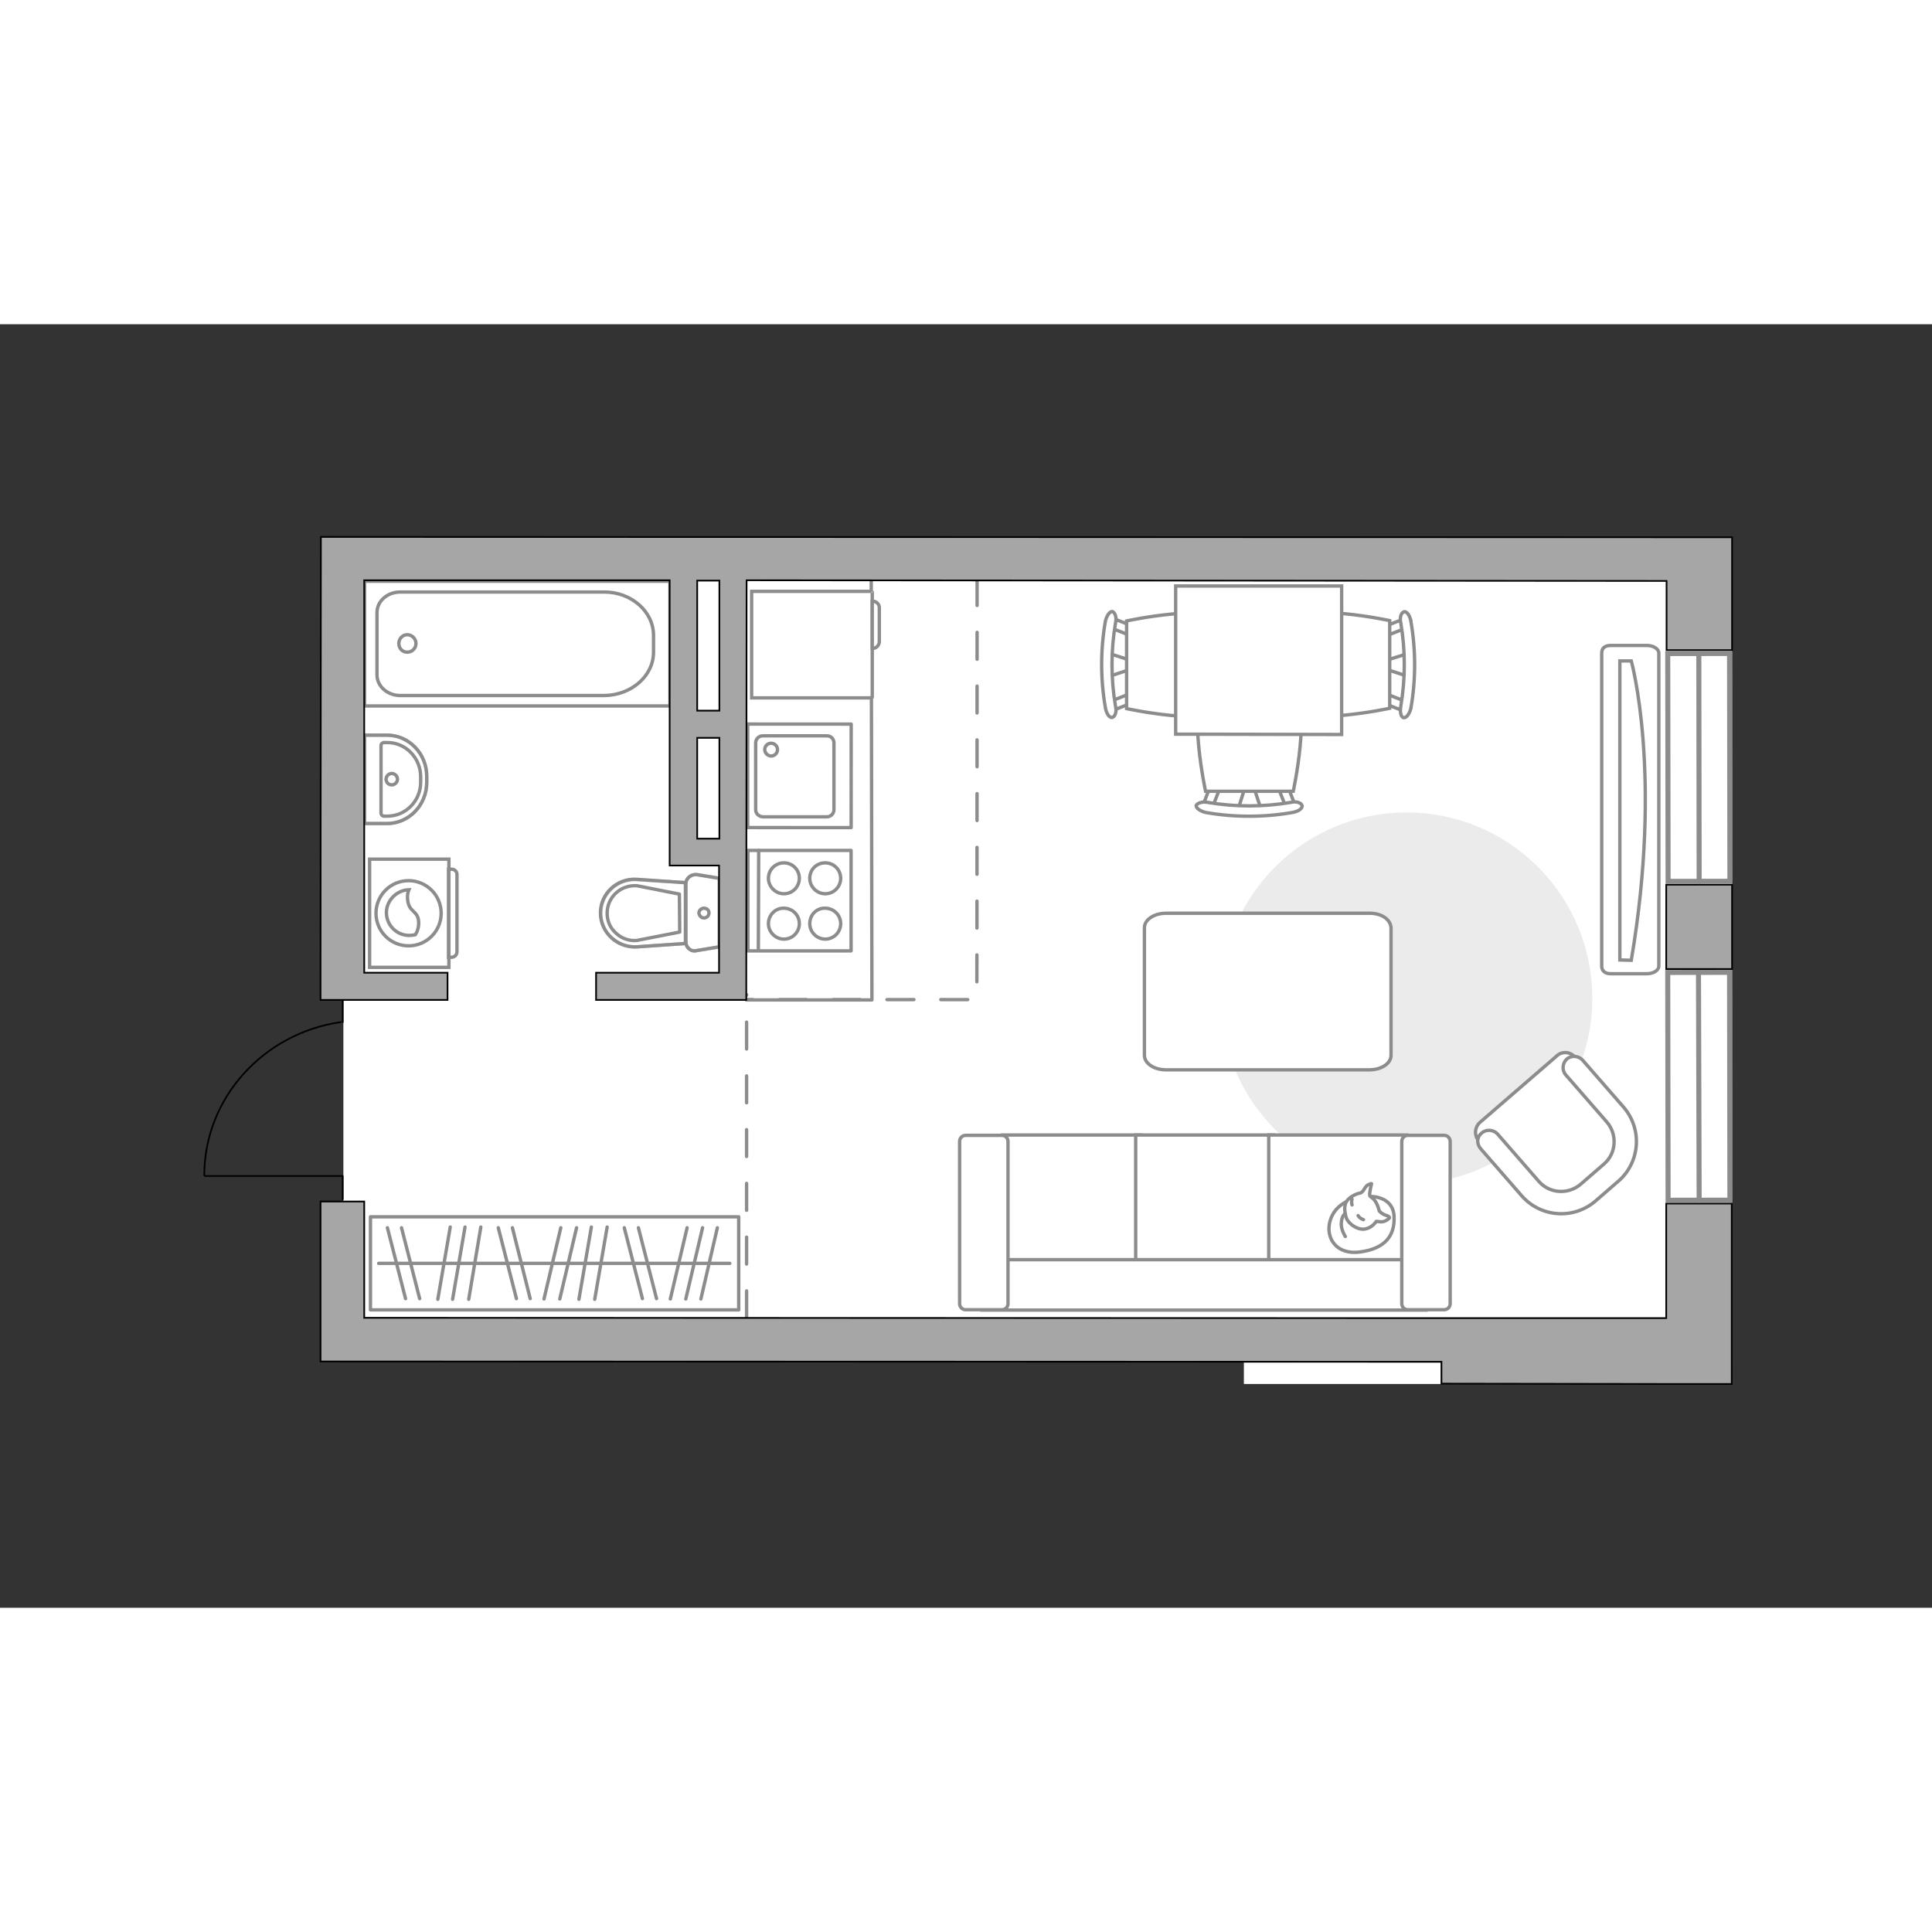
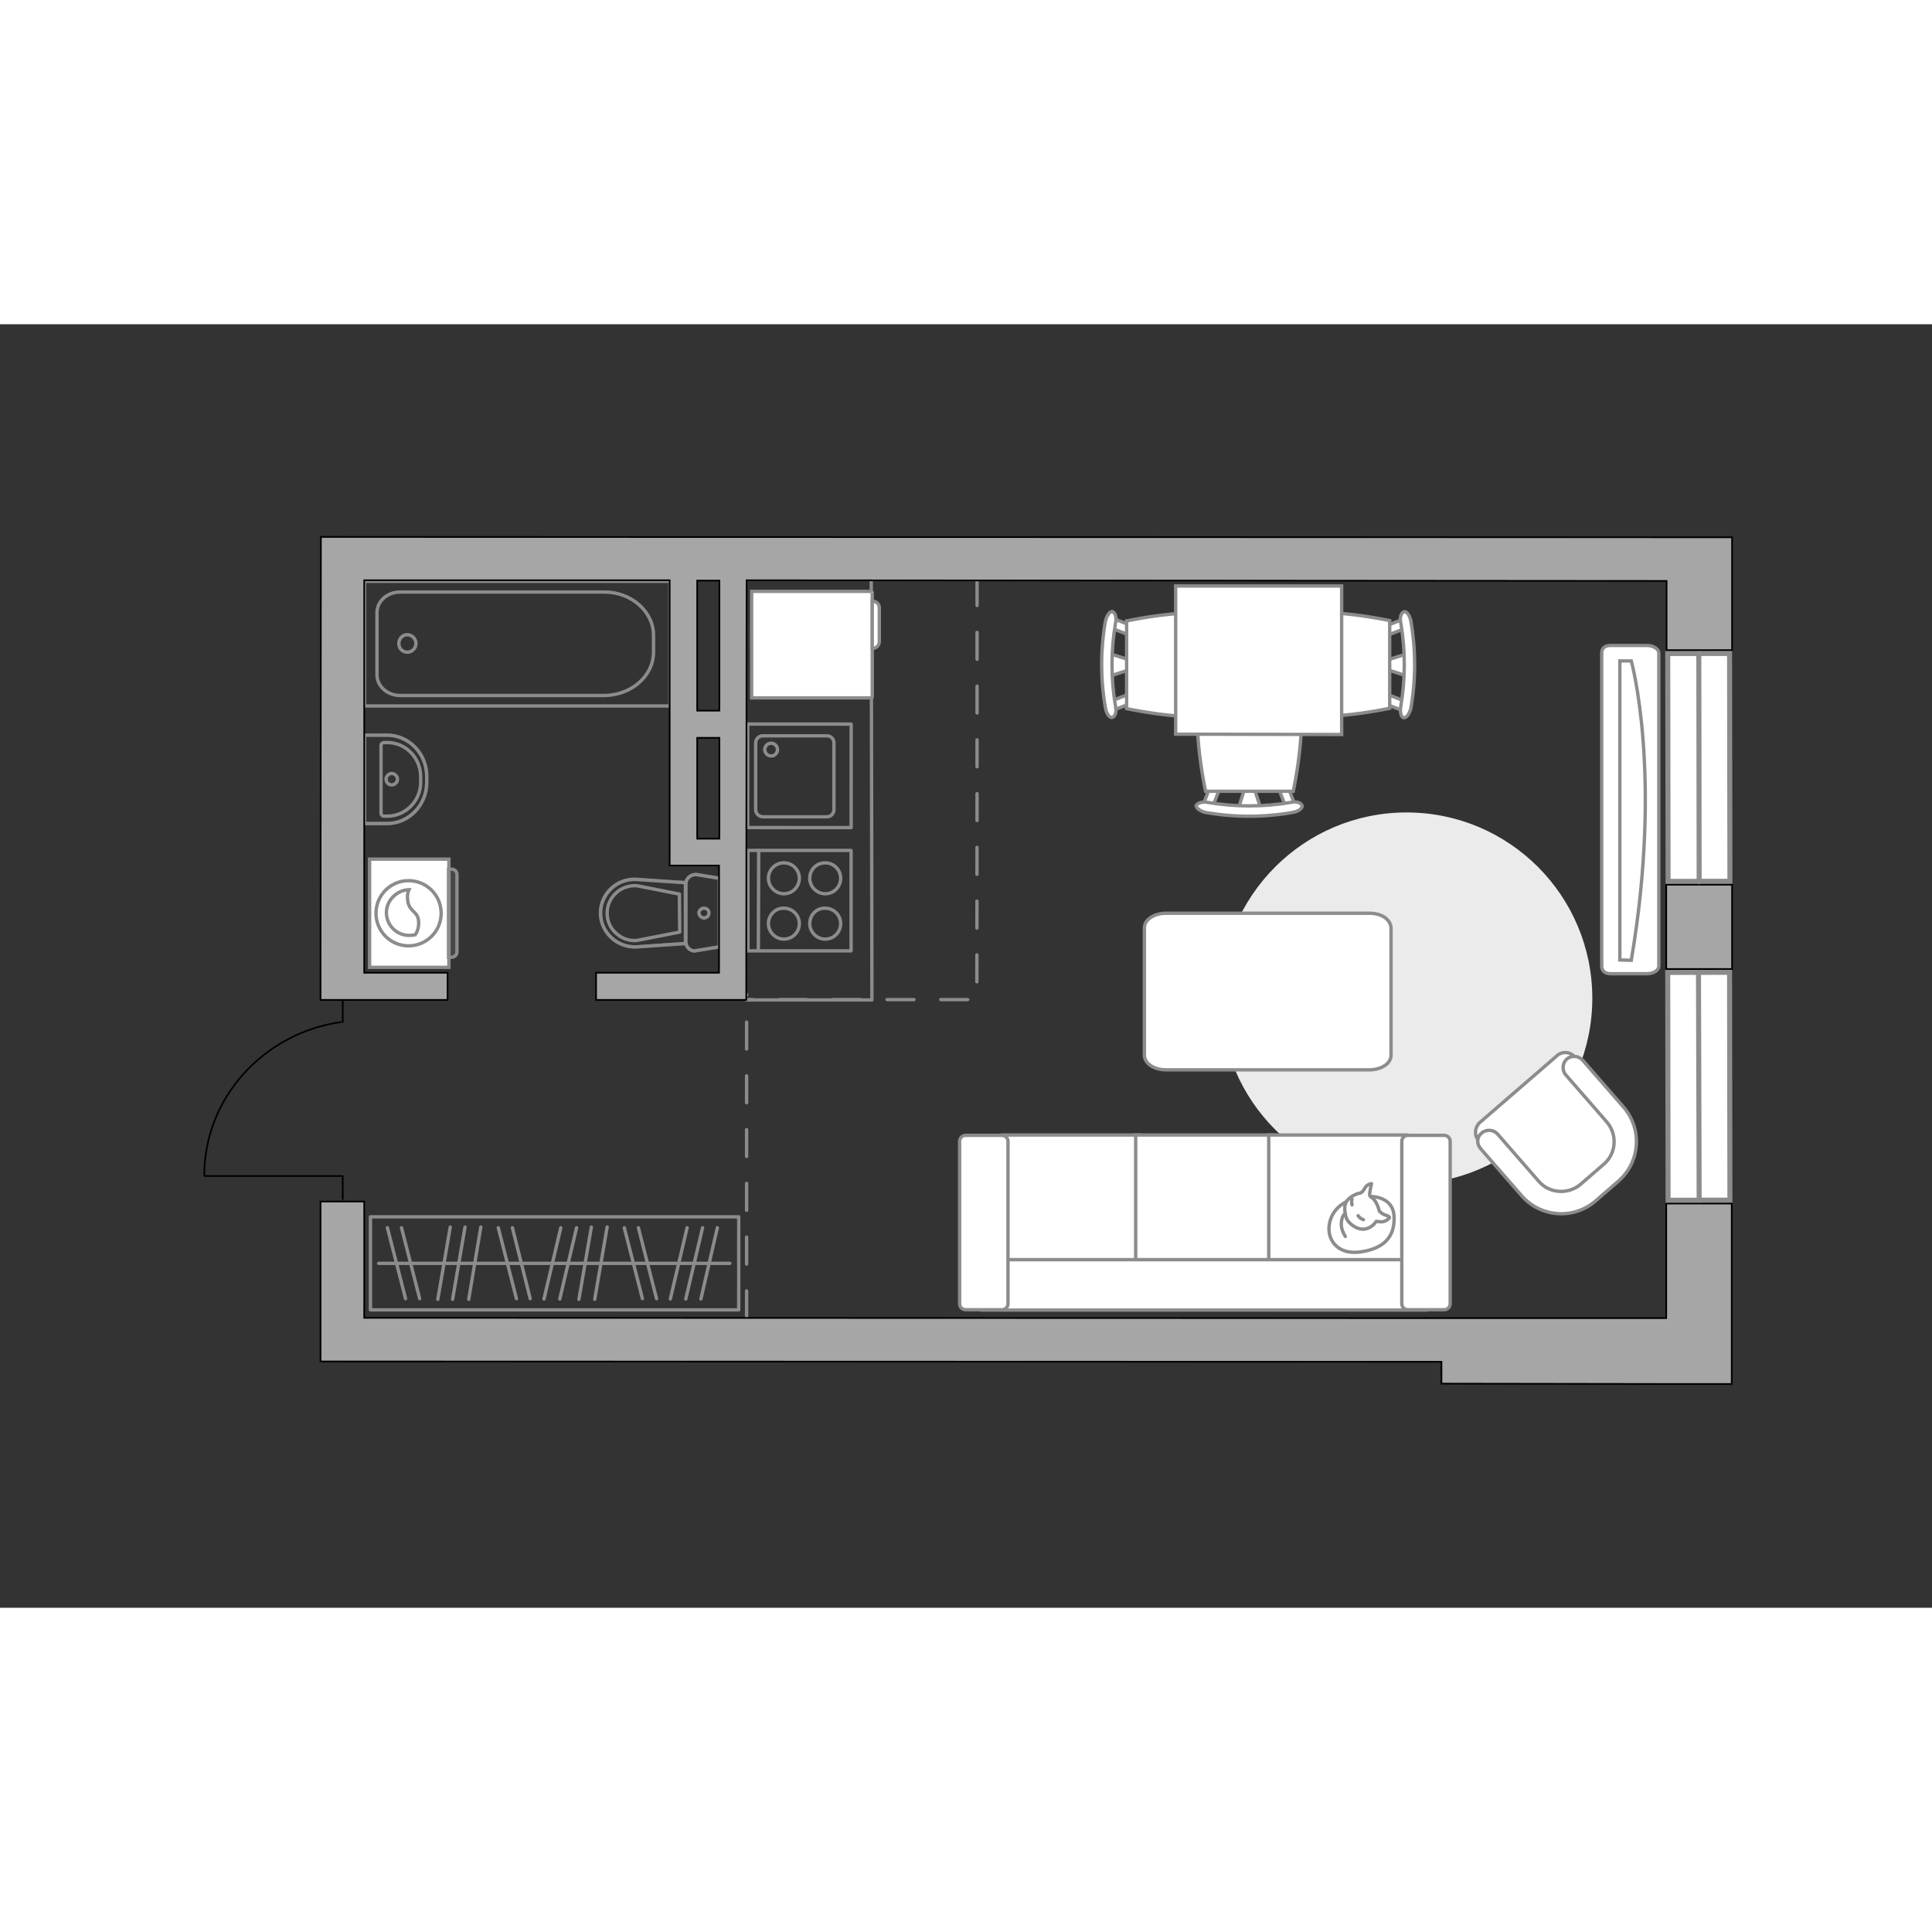
<svg xmlns="http://www.w3.org/2000/svg" version="1.1" x="0px" y="0px" viewBox="0 0 575 382" style="enable-background:new 0 0 575 382;" xml:space="preserve" width="200" height="200">
  <rect x="0" y="0" width="575" height="382" fill="#333333" stroke="none" />
  <style type="text/css">
	.st0{fill:#FFFFFF;}
	.st1{fill:none;stroke:#8C8C8C;stroke-linecap:round;stroke-linejoin:round;stroke-miterlimit:10;}
	.st2{fill:#EBEBEB;}
	.st3{fill:#FFFFFF;stroke:#8C8C8C;stroke-linecap:round;stroke-linejoin:round;stroke-miterlimit:10;}
	.st4{fill:#FFFFFF;stroke:#8C8C8C;stroke-miterlimit:10;}
	.st5{fill-rule:evenodd;clip-rule:evenodd;fill:#FFFFFF;fill-opacity:0.1;stroke:#8C8C8C;stroke-miterlimit:10;}
	.st6{fill:none;stroke:#000000;stroke-width:0.5;stroke-linecap:round;stroke-linejoin:round;stroke-miterlimit:10;}
	.st7{fill:none;stroke:#8C8C8C;stroke-linecap:round;stroke-linejoin:round;stroke-miterlimit:10;stroke-dasharray:8;}
	.st8{opacity:0.5;}
	.st9{opacity:0.5;fill:none;stroke:#8C8C8C;stroke-linecap:round;stroke-linejoin:round;stroke-miterlimit:10;}
	.st10{fill:#A6A6A6;stroke:#000000;stroke-width:0.5;stroke-miterlimit:10;}
	.st11{fill:#FFFFFF;stroke:#8C8C8C;stroke-width:1.5;stroke-linecap:round;stroke-miterlimit:10;}
</style>
  <g id="bg_1_">
-     <polygon class="st0" points="515.5,63.8 178.7,63.8 178.7,63.9 95.7,63.9 95.7,201.2 102.2,201.2 102.2,261.1 95.4,261.1    95.8,308.5 178.7,308.5 178.7,308.6 370.2,308.6 370.2,315.4 515.4,315.4 515.4,308.6 515.5,308.6  " />
-   </g>
+     </g>
  <g id="furniture_1_">
    <path id="Vector_148_00000105410411234910561610000015227495917937992075_" class="st1" d="M259.3,76.6l0.2,124.5h-37.4" />
    <path id="Vector_51_00000164506230503766876500000011907188073024988340_" class="st2" d="M418.6,145.3   c-30.5,0-55.3,24.8-55.3,55.3c0,30.5,24.8,55.3,55.3,55.3c30.5,0,55.3-24.8,55.3-55.3C473.9,170.1,449.2,145.3,418.6,145.3z" />
    <path id="Vector_84_00000061431903734489644290000007409874043156013756_" class="st3" d="M407.6,175.3h-60.6   c-3.5,0-6.4,1.9-6.4,4.3v38c0,2.4,2.9,4.3,6.4,4.3h60.6c3.5,0,6.4-1.9,6.4-4.3v-38C413.8,177.1,411.2,175.3,407.6,175.3z" />
    <g>
      <path id="Vector_90_00000039093225226701420400000004579031374993829307_" class="st4" d="M493.7,97.9c0-1.2-1.5-2.3-3.6-2.3    h-10.7c-2,0-2.7,1-2.7,2.3V191c0,1.2,0.7,2.3,2.7,2.3h10.7c2,0,3.6-1,3.6-2.3V97.9z" />
      <path id="Vector_91_00000070089153319263012400000017594519651452455081_" class="st4" d="M482.1,189.2v-89l3.4,0    c0,0,9.4,33.7,0,89.1L482.1,189.2z" />
    </g>
    <g>
      <path id="Vector_54_00000116197535817765092640000011382721306437675674_" class="st4" d="M298.4,293.3h41.1v-52h-41.1V293.3z" />
      <path id="Vector_55_00000026885481941112753160000012764237763341993658_" class="st4" d="M338,293.3H379v-52H338V293.3z" />
      <path id="Vector_56_00000178183500307004373010000007217934362965292216_" class="st4" d="M377.6,293.3h41.1v-52h-41.1V293.3z" />
      <path id="Vector_57_00000055680360038952534850000000130525399021324724_" class="st4" d="M296.3,278.4l-3.9,15h132v-15H296.3z" />
      <path id="Vector_58_00000026133954512166420860000009818178074915326359_" class="st4" d="M300,291.5v-48.3c0-1-0.8-1.8-1.8-1.8    h-10.8c-1,0-1.8,0.8-1.8,1.8v48.3c0,1,0.8,1.8,1.8,1.8h10.8C299.2,293.3,300,292.5,300,291.5z" />
      <path id="Vector_59_00000045616986785720766530000010031299839864172691_" class="st4" d="M431.6,291.5v-48.3c0-1-0.8-1.8-1.8-1.8    H419c-1,0-1.8,0.8-1.8,1.8v48.3c0,1,0.8,1.8,1.8,1.8h10.8C430.8,293.3,431.6,292.5,431.6,291.5z" />
      <g>
        <path class="st3" d="M407.9,259.6c0,0,6.7-0.2,7,5.9s-3,9.6-10,10.6c-7,1-10.2-3.9-9.2-8.6C396.7,262.7,401.2,259.6,407.9,259.6z     " />
        <path class="st3" d="M410.5,263.9c0,0,0.7,0.9,2,1.3c1.3,0.4,1,0.8,1,0.8s-1.2,1.4-2.9,1.1c-1-0.1-1-0.1-1-0.1s-1.2,2-3.5,2.3     c-2.3,0.3-4.9-1.8-5.4-3.3c-0.5-1.5-0.8-3.7,0.1-5c0.8-1.2,2.7-2.2,3.9-2.4c1.2-0.2,1.4-2,2.5-2.5s1-0.3,1-0.3s-0.8,3.1-0.5,3.6     C408,260.1,409.4,259.8,410.5,263.9z" />
        <path class="st3" d="M404.2,265.3c0,0,0.4,0.8,1.6,1.2" />
        <path class="st3" d="M402.4,262.1c0,0-0.3-0.9,0-1.7" />
        <path class="st1" d="M400.4,264.7c0,0-1,0.3-1.2,2.7c-0.2,2,1.2,4.1,1.2,4.1" />
      </g>
    </g>
    <g>
      <g id="Group_6_00000004530539551594981490000010229337757091608985_">
        <g id="Group_7_00000072264478376411259530000002785908232848970382_">
          <path id="Vector_15_00000062192595540148036450000011108398445442142393_" class="st4" d="M375.3,144.3l-2.4-7.3h-2.1l-2.3,7.3      H375.3z" />
        </g>
        <g id="Group_8_00000094595484207411435630000013864193076246664630_">
          <path id="Vector_16_00000080900122358300297290000011909793772608988341_" class="st4" d="M381.7,137.3c-0.8,0.1-1.3,0.6-1,1.3      l2.3,5.9c0.1,0.4,0.9,0.8,1.7,0.6c0.8-0.1,1.3-0.6,1-1.3l-2.3-5.9c0-0.4-0.7-0.8-1.3-0.8C382.1,137.2,382,137.2,381.7,137.3z" />
        </g>
        <g id="Group_9_00000162338072373967186750000007014389369698624671_">
          <path id="Vector_17_00000016064689413624954300000004556967184936199070_" class="st4" d="M360.1,137.8l-2.3,5.9      c-0.3,0.6,0.3,1.2,1,1.3c0.8,0.3,1.5,0,1.8-0.6l2.3-5.9c0.3-0.6-0.3-1.2-1-1.3c-0.1,0-0.3,0-0.4,0      C360.9,137.2,360.4,137.6,360.1,137.8z" />
        </g>
        <path id="Vector_18_00000023960726015131916250000015098805433174088833_" class="st4" d="M358.8,139h26.1c0,0,5.4-25.1,0-30.5     c-4.6-4.6-21.5-4.6-26.1,0C353.4,113.9,358.8,139,358.8,139z" />
        <path id="Vector_19_00000023253357514883738400000001447395721017898372_" class="st4" d="M356,143.2c-0.1,0.8,1.2,1.7,2.8,2.1     c8.5,1.5,17.4,1.5,25.9,0c1.8-0.3,3.1-1.3,2.8-2.1c-0.3-0.8-1.7-1.3-3.3-0.9c-8.2,1.4-16.6,1.4-24.8,0     C357.8,142,356.4,142.5,356,143.2z" />
      </g>
      <g id="Group_6_00000169521592642491306410000017046010131200216972_">
        <g id="Group_7_00000083058693552264717270000003259673143270353045_">
          <path id="Vector_15_00000018219485888475880300000001569035923650886320_" class="st4" d="M330.1,104.8l7.3-2.4v-2.1l-7.3-2.3      V104.8z" />
        </g>
        <g id="Group_8_00000002354452871564546980000007463800485408906173_">
          <path id="Vector_16_00000138573271259848528060000000674112530947793035_" class="st4" d="M337,111.2c-0.1-0.8-0.6-1.3-1.3-1      l-5.9,2.3c-0.4,0.1-0.8,0.9-0.6,1.7c0.1,0.8,0.6,1.3,1.3,1l5.9-2.3c0.4,0,0.8-0.7,0.8-1.3C337.1,111.6,337.1,111.5,337,111.2z" />
        </g>
        <g id="Group_9_00000077313815189710946040000013125371695715149236_">
          <path id="Vector_17_00000167372322686238591830000004713972542654778021_" class="st4" d="M336.5,89.6l-5.9-2.3      c-0.6-0.3-1.2,0.3-1.3,1c-0.3,0.8,0,1.5,0.6,1.8l5.9,2.3c0.6,0.3,1.2-0.3,1.3-1c0-0.1,0-0.3,0-0.4      C337.1,90.4,336.8,89.9,336.5,89.6z" />
        </g>
        <path id="Vector_18_00000178885329616264918410000000155416765796297405_" class="st4" d="M335.3,88.3v26.1c0,0,25.1,5.4,30.5,0     c4.6-4.6,4.6-21.5,0-26.1C360.4,82.9,335.3,88.3,335.3,88.3z" />
        <path id="Vector_19_00000150816802856861667790000007928011853608375181_" class="st4" d="M331.1,85.5c-0.8-0.1-1.7,1.2-2.1,2.8     c-1.5,8.5-1.5,17.4,0,25.9c0.3,1.8,1.3,3.1,2.1,2.8c0.8-0.3,1.3-1.7,0.9-3.3c-1.4-8.2-1.4-16.6,0-24.8     C332.4,87.3,331.9,85.9,331.1,85.5z" />
      </g>
      <g id="Group_14_00000131348241406421229370000012492271351489339548_">
        <g id="Group_15_00000163030845207088821720000015367752645320163225_">
          <path id="Vector_25_00000037682070683427446190000013355991546908962694_" class="st4" d="M419,98l-7.3,2.3v2.1l7.3,2.4V98z" />
        </g>
        <g id="Group_16_00000131326751040695091990000016369180366845394587_">
          <path id="Vector_26_00000001656793318495396850000001576470388530370192_" class="st4" d="M412.1,91.4c0.1,0.8,0.6,1.3,1.3,1      l5.9-2.3c0.4-0.1,0.8-0.9,0.6-1.7c-0.1-0.8-0.6-1.3-1.3-1l-5.9,2.3c-0.4,0-0.8,0.6-0.8,1.3C411.9,91.1,411.9,91.3,412.1,91.4z" />
        </g>
        <g id="Group_17_00000002368267456787775800000015995171327313083820_">
          <path id="Vector_27_00000168797464218066676230000014970255303630430644_" class="st4" d="M412.6,113.1l5.9,2.3      c0.6,0.3,1.2-0.3,1.3-1c0.3-0.8,0-1.5-0.6-1.8l-5.9-2.3c-0.6-0.3-1.2,0.3-1.3,1c0,0.1,0,0.3,0,0.4      C411.9,112.4,412.1,112.9,412.6,113.1z" />
        </g>
        <path id="Vector_28_00000155130586541119047830000006362553150758232504_" class="st4" d="M413.6,114.3V88.2c0,0-25.1-5.4-30.5,0     c-4.6,4.6-4.6,21.5,0,26.1C388.5,119.7,413.6,114.3,413.6,114.3z" />
        <path id="Vector_29_00000165213572988669878770000017340754310729209522_" class="st4" d="M417.8,117.1c0.8,0.1,1.7-1.2,2.1-2.8     c1.5-8.5,1.5-17.4,0-25.9c-0.3-1.8-1.3-3.1-2.1-2.8c-0.8,0.3-1.3,1.7-0.9,3.3c1.4,8.2,1.4,16.6,0,24.8     C416.6,115.3,416.9,117,417.8,117.1z" />
      </g>
      <path id="Vector_35_00000120545502553937410560000008750116914571805882_" class="st4" d="M349.9,122l49.4,0.1v-8.5V77.9h-49.4    V122L349.9,122z" />
    </g>
    <g>
      <g>
        <path class="st4" d="M133.6,191.4v-32.2H110v32.2H133.6z" />
        <path class="st5" d="M136,186.8v-23.1c0-0.8-0.7-1.5-1.5-1.5h-1v26.2h1C135.4,188.3,136,187.6,136,186.8z" />
      </g>
      <g>
        <circle class="st4" cx="121.6" cy="175.3" r="9.7" />
        <path class="st4" d="M124.6,177.8c-0.2-3.4-3-2.7-3.3-6.7c-0.1-1.3,0.1-2.1,0.4-2.8c-3.6,0.1-6.7,3.2-6.7,6.8     c0,3.7,3,6.8,6.8,6.8c0.6,0,1.2-0.1,1.8-0.2C124.1,181,124.7,179.6,124.6,177.8z" />
      </g>
    </g>
    <g>
      <rect x="110.3" y="265.6" transform="matrix(-1 1.164947e-10 -1.164947e-10 -1 330.155 558.947)" class="st1" width="109.6" height="27.7" />
      <line class="st1" x1="180.7" y1="268.7" x2="177" y2="290.2" />
      <line class="st1" x1="176" y1="268.7" x2="172.3" y2="290.2" />
      <line class="st1" x1="190" y1="268.9" x2="195.4" y2="290" />
      <line class="st1" x1="185.8" y1="268.9" x2="191.2" y2="290" />
      <line class="st1" x1="204.5" y1="268.9" x2="199.5" y2="290.1" />
      <line class="st1" x1="213.5" y1="268.9" x2="208.6" y2="290.1" />
      <line class="st1" x1="209.1" y1="268.9" x2="204.1" y2="290.1" />
      <line class="st1" x1="143.1" y1="268.7" x2="139.5" y2="290.2" />
      <line class="st1" x1="138.4" y1="268.7" x2="134.7" y2="290.2" />
      <line class="st1" x1="134" y1="268.7" x2="130.3" y2="290.2" />
      <line class="st1" x1="119.5" y1="268.9" x2="124.9" y2="290" />
      <line class="st1" x1="115.3" y1="268.9" x2="120.7" y2="290" />
      <line class="st1" x1="152.5" y1="268.9" x2="157.8" y2="290" />
      <line class="st1" x1="148.3" y1="268.9" x2="153.7" y2="290" />
      <line class="st1" x1="166.9" y1="268.9" x2="161.9" y2="290.1" />
      <line class="st1" x1="171.6" y1="268.9" x2="166.6" y2="290.1" />
      <line class="st1" x1="217.2" y1="279.5" x2="112.7" y2="279.5" />
    </g>
    <g>
      <path id="Vector_8_00000147197258124627283390000010423643676014325415_" class="st4" d="M259.6,79.8v31.2c0,0.1-0.1,0.2-0.2,0.2    h-35.7V79.5h35.7C259.4,79.5,259.6,79.6,259.6,79.8z" />
      <path id="Vector_9_00000172404346698146256830000007145878478287722922_" class="st4" d="M259.6,96.5V82.4c1.2,0,2.1,0.9,2.1,1.9    v10.3C261.6,95.6,260.8,96.5,259.6,96.5z" />
    </g>
    <g>
      <path id="Vector_37_00000093857954622340375160000001230068857616234668_" class="st4" d="M440.4,237.6l23-19.9    c1.5-1.4,4-1.2,5.3,0.4l13.8,15.9c5,5.8,4.4,14.6-1.4,19.6l-7.6,6.6c-5.8,5-14.6,4.4-19.6-1.4L440,242.9    C438.7,241.3,438.9,239,440.4,237.6z" />
      <path id="Vector_38_00000182523716541920952840000001532032770486473122_" class="st4" d="M441,240.7c1.4-1.2,3.5-1,4.7,0.3    l12.2,14c3.2,3.8,8.9,4.1,12.6,0.9l6.8-5.9c3.8-3.2,4.1-8.9,0.9-12.6l-12.2-14c-1.2-1.4-1-3.5,0.3-4.7c1.4-1.2,3.5-1,4.7,0.3    l12.2,14c5.7,6.6,4.9,16.4-1.5,22l-6.8,5.9c-6.6,5.7-16.4,4.9-22-1.5l-12.2-14C439.4,243.9,439.5,241.9,441,240.7z" />
    </g>
  </g>
  <g id="plan">
    <g>
      <polyline class="st6" points="61,253.5 102,253.5 102,260.4   " />
      <line class="st6" x1="102" y1="201.4" x2="102" y2="207.7" />
      <path class="st6" d="M101.4,207.7c-22.9,3.3-40.6,22.5-40.6,45.6" />
    </g>
    <line class="st7" x1="222.2" y1="295.7" x2="222.2" y2="199.5" />
    <path class="st7" d="M290.8,75.7c0,0,0,125.3-0.1,125.3c-1.2,0-67.4,0-68.6,0" />
    <g>
      <g class="st8">
        <path class="st1" d="M204.1,183.8l0-17.2c0-1.7,1.6-3,3.3-2.8l6.7,1.1l0,20.4l-6.7,1.1C205.7,186.9,204.1,185.5,204.1,183.8z" />
        <path class="st1" d="M204.1,166.2l0,18.1l-14.5,1c-5.9,0.4-10.8-4.2-10.8-10c0-5.8,5-10.4,10.8-10L204.1,166.2z" />
      </g>
      <g>
        <path class="st1" d="M204.1,183.8l0-17.2c0-1.7,1.6-3,3.3-2.8l6.7,1.1l0,20.4l-6.7,1.1C205.7,186.9,204.1,185.5,204.1,183.8z" />
        <path class="st1" d="M178.7,175.2L178.7,175.2c0-5.8,5-10.4,10.8-10l14.5,1l0,18.1l-14.5,1C183.7,185.6,178.7,181,178.7,175.2z" />
-         <path class="st1" d="M202.2,169.6l-12.7-2.5c-2.3-0.1-4.5,0.6-6.2,2.2c-1.7,1.6-2.6,3.7-2.6,6c0,2.3,0.9,4.4,2.6,5.9     c1.7,1.6,3.9,2.4,6.2,2.2l12.8-2.5L202.2,169.6z" />
+         <path class="st1" d="M202.2,169.6l-12.7-2.5c-2.3-0.1-4.5,0.6-6.2,2.2c-1.7,1.6-2.6,3.7-2.6,6c0,2.3,0.9,4.4,2.6,5.9     c1.7,1.6,3.9,2.4,6.2,2.2l12.8-2.5z" />
        <path class="st1" d="M209.5,176.7c0.8,0,1.5-0.6,1.5-1.5c0-0.8-0.6-1.4-1.5-1.4c-0.8,0-1.5,0.7-1.5,1.4     C208.1,176,208.7,176.7,209.5,176.7z" />
      </g>
    </g>
    <g>
      <polyline class="st1" points="199.4,76.5 108.5,76.5 108.5,113.6 199.4,113.6 199.4,76.5   " />
      <path class="st1" d="M194.5,97.6l0-5c0-7.1-6.6-12.9-14.6-12.9l-60.8,0c-3.8,0-6.9,2.7-6.9,6.1l0,18.6c0,3.3,3.1,6.1,6.9,6.1    l60.8,0C187.9,110.4,194.5,104.7,194.5,97.6z" />
      <path class="st1" d="M121.2,97.6c1.5,0,2.6-1.2,2.6-2.6c0-1.4-1.2-2.6-2.6-2.6c-1.4,0-2.5,1.2-2.5,2.6    C118.7,96.5,119.8,97.6,121.2,97.6z" />
    </g>
    <g>
      <path class="st9" d="M127,136.4l0-1.9c0-6.7-5.3-12.2-11.8-12.2l-6.7,0l0,26.3l6.7,0C121.7,148.6,127,143.1,127,136.4z" />
      <g>
        <path class="st1" d="M125.2,136.3l0-1.6c0-5.6-4.4-10.2-9.9-10.2l-1,0c-0.5,0-0.9,0.4-0.9,0.8l0,20.2c0,0.5,0.4,0.9,0.9,0.9l1,0     C120.7,146.4,125.2,141.9,125.2,136.3z" />
        <path class="st1" d="M116.6,137.1c0.9,0,1.7-0.8,1.7-1.7c0-0.9-0.8-1.7-1.7-1.7c-0.9,0-1.7,0.8-1.7,1.7     C114.9,136.4,115.7,137.1,116.6,137.1z" />
        <path class="st1" d="M127,136.4l0-1.9c0-6.7-5.3-12.2-11.8-12.2l-6.7,0l0,26.3l6.7,0C121.7,148.6,127,143.1,127,136.4z" />
      </g>
    </g>
    <g>
      <g>
        <rect x="222.6" y="119" transform="matrix(4.249296e-04 -1 1 4.249296e-04 103.422 372.345)" class="st1" width="30.8" height="30.8" />
      </g>
      <path class="st1" d="M224.9,144.5l0-19.9c0-1.1,0.9-2.1,2.1-2.1l19.1,0c1.2,0,2.1,0.9,2.1,2.1l0,19.9c0,1.1-0.9,2.1-2.1,2.1    l-19.1,0C225.8,146.5,224.9,145.6,224.9,144.5z" />
      <path class="st1" d="M231.4,126.6c0-1.1-0.9-1.9-1.9-1.9c-1,0-1.9,0.8-1.9,1.9c0,1,0.9,1.9,1.9,1.9    C230.6,128.5,231.4,127.6,231.4,126.6z" />
    </g>
    <g>
      <rect x="222.6" y="156.6" class="st1" width="30.7" height="29.9" />
      <g>
        <g>
          <path class="st1" d="M241,164.9c0,2.5,2.1,4.6,4.6,4.6c2.6,0,4.6-2.1,4.6-4.6c0-2.6-2.1-4.6-4.6-4.6      C243,160.3,241,162.3,241,164.9z" />
          <path class="st1" d="M228.7,164.9c0,2.5,2.1,4.6,4.6,4.6c2.6,0,4.6-2.1,4.6-4.6c0-2.6-2.1-4.6-4.6-4.6      C230.8,160.3,228.7,162.3,228.7,164.9z" />
        </g>
        <g>
          <path class="st1" d="M241,178.4c0,2.5,2.1,4.6,4.6,4.6c2.6,0,4.6-2.1,4.6-4.6c0-2.6-2.1-4.6-4.6-4.6      C243,173.7,241,175.8,241,178.4z" />
          <path class="st1" d="M228.7,178.4c0,2.5,2.1,4.6,4.6,4.6c2.6,0,4.6-2.1,4.6-4.6c0-2.6-2.1-4.6-4.6-4.6      C230.8,173.7,228.7,175.8,228.7,178.4z" />
        </g>
      </g>
      <line class="st1" x1="225.8" y1="156.6" x2="225.7" y2="186.2" />
    </g>
    <g>
      <polygon class="st10" points="495.9,261.7 495.9,295.8 429,295.8 429,295.8 108.4,295.7 108.4,261.1 95.4,261.1 95.4,295.7     95.4,295.7 95.4,303.5 95.4,307.9 95.4,307.9 95.4,308.7 429,308.8 429,315.3 495.9,315.4 495.9,315.4 515.4,315.4 515.4,315.4     515.4,315.4 515.4,295.8 515.4,295.8 515.4,261.7   " />
      <path class="st10" d="M496,63.4L496,63.4L96.3,63.3v0l-0.8,0L95.4,193l0,0l0,3.9l0,3.4l0,0l0,0.8l37.8,0l0-8.1l-24.8,0l0-116.8    l90.9,0l0,84.8h0l0,0.1l14.7,0l0,31.9l-36.6,0l0,8.1l36.6,0l0,0l0.2,0l6.5,0l0,0l1.4,0l0.1-124.9L496,76.4l0,20.6l19.5,0l0-33.6    L496,63.4z M207.5,153.1l0-30l6.6,0l0,30L207.5,153.1z M214.1,115l-6.6,0l0-38.7l6.6,0L214.1,115z" />
      <polygon class="st10" points="495.9,171.9 495.9,171.9 495.9,191.9 515.5,191.9 515.5,182.7 515.5,182.7 515.5,166.8 495.9,166.8       " />
    </g>
  </g>
  <g id="windows_1_">
    <g>
      <rect x="496.4" y="192.9" transform="matrix(1 -1.562048e-03 1.562048e-03 1 -0.354 0.79)" class="st11" width="18.4" height="67.8" />
      <line class="st11" x1="505.7" y1="260.7" x2="505.5" y2="192.9" />
    </g>
    <g>
      <rect x="496.4" y="98" transform="matrix(1 -1.562048e-03 1.562048e-03 1 -0.205 0.79)" class="st11" width="18.4" height="67.8" />
      <line class="st11" x1="505.7" y1="165.9" x2="505.6" y2="98" />
    </g>
  </g>
  <g id="points">
    <path id="r1" class="st1" d="M375.9,199.2" />
    <path id="k1" class="st1" d="M274.2,139" />
    <path id="s1" class="st1" d="M161.6,144.4" />
    <path id="h1" class="st1" d="M157.8,233.5" />
  </g>
</svg>